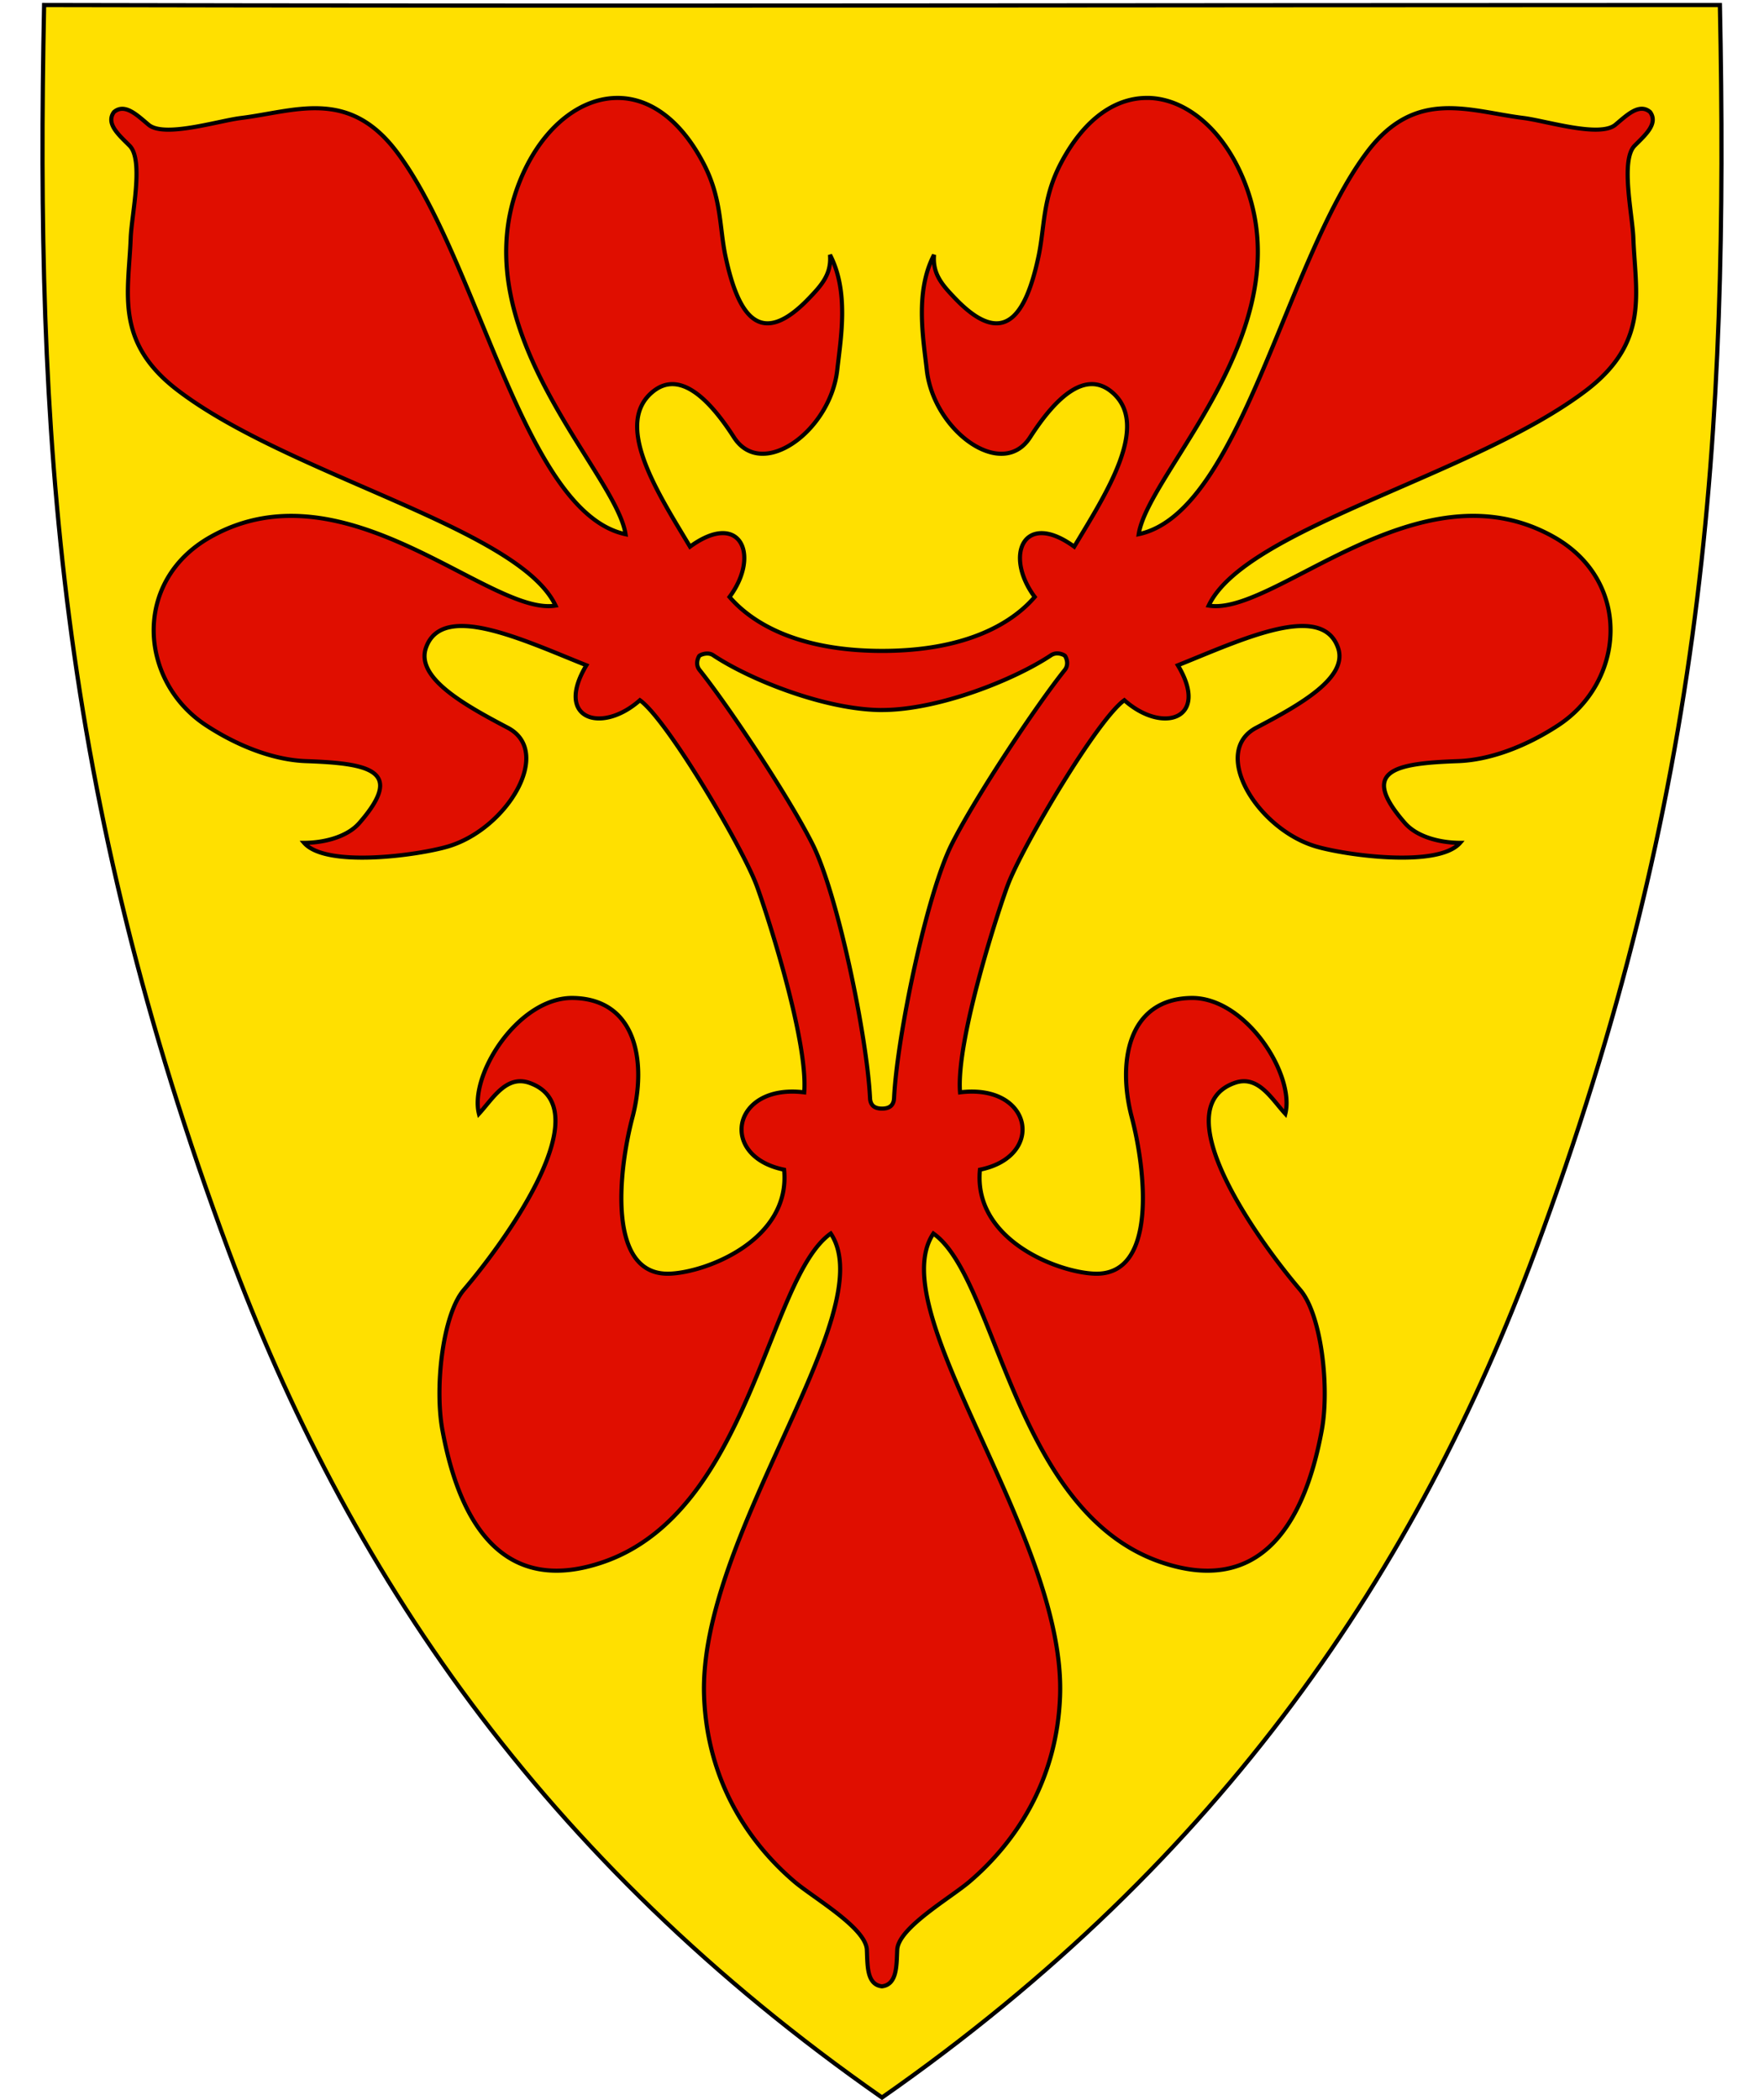
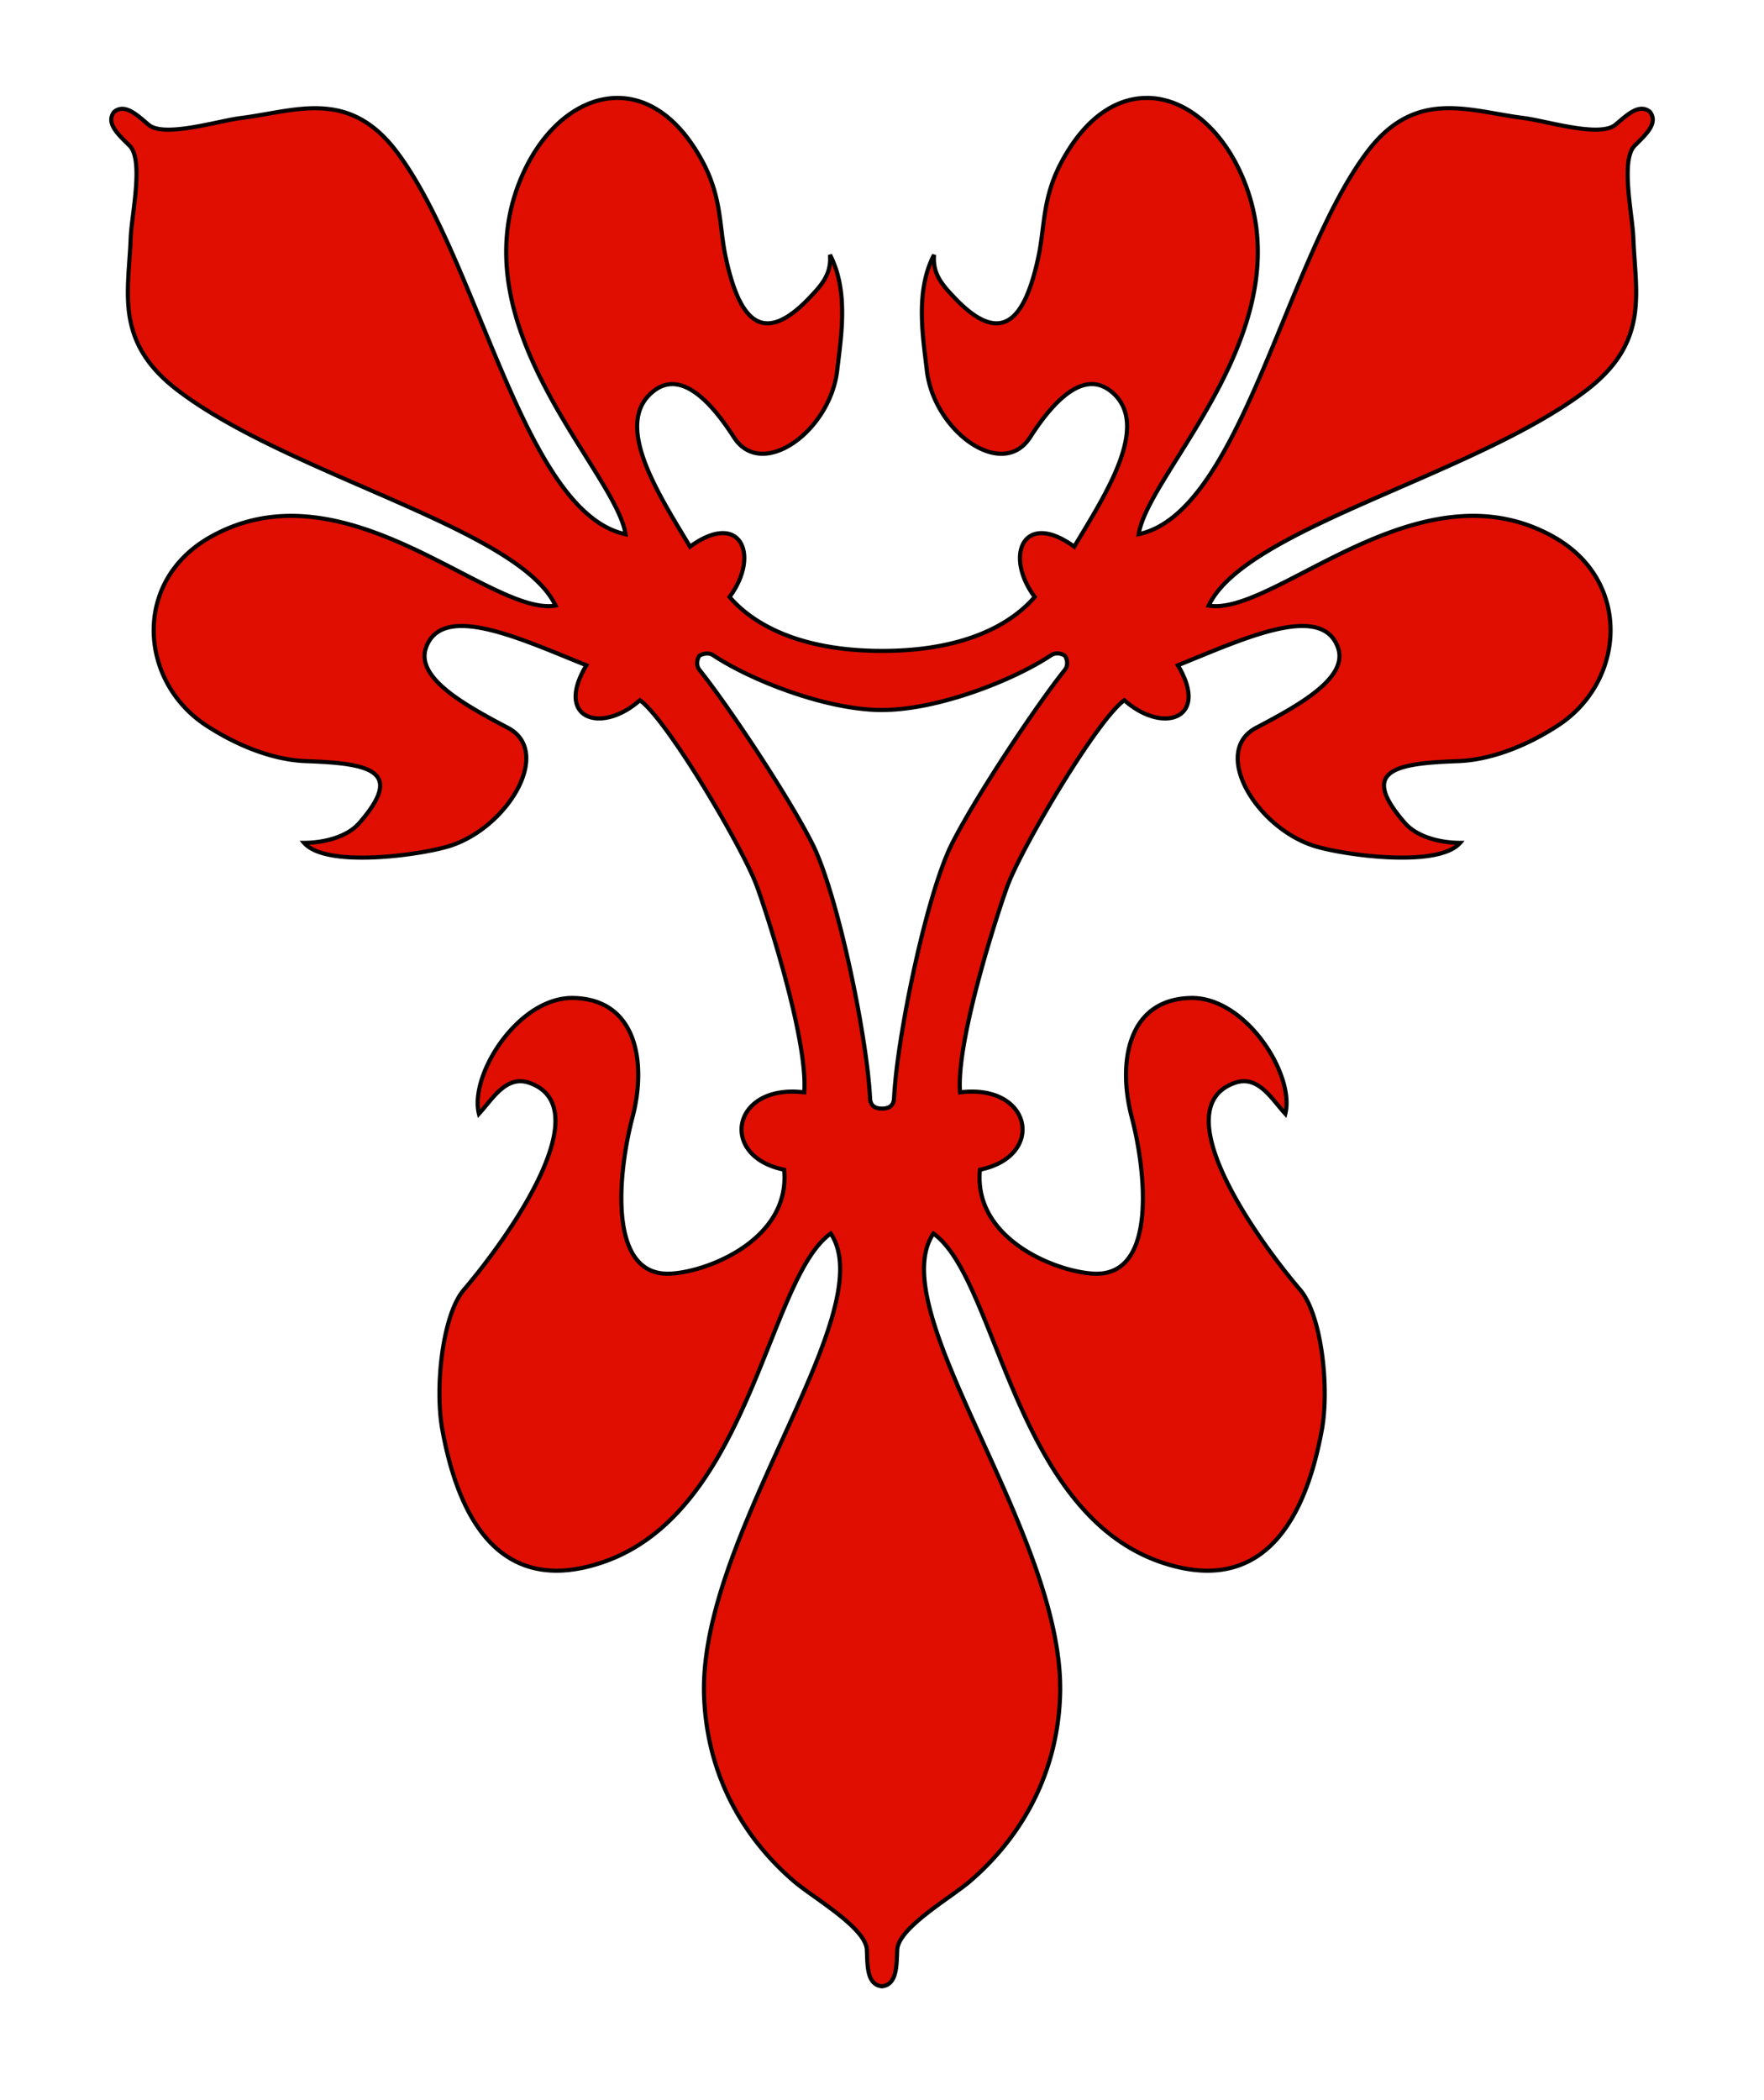
<svg xmlns="http://www.w3.org/2000/svg" xml:space="preserve" viewBox="30.5 31.5 420 500" height="500" width="420">
-   <path d="M440 32.7c2.09 102.46-3.38 187.49-43.93 296.59-28.05 75.48-74.21 144.77-155.57 201.59-81.36-56.82-127.52-126.11-155.57-201.59C44.38 220.19 38.91 135.16 41 32.7c133 .29 266 0 399 0z" style="fill-rule:evenodd;fill:#ffe000" />
-   <path d="M440 32.7c2.09 102.46-3.38 187.49-43.93 296.59-28.05 75.48-74.21 144.77-155.57 201.59-81.36-56.82-127.52-126.11-155.57-201.59C44.38 220.19 38.91 135.16 41 32.7c133 .29 266 0 399 0z" style="fill:none;stroke:#000" />
  <path d="M240.53 200.55c-13.49-.02-31.49-7.22-40.24-13.06-1.32-.88-3.17-.05-3.33.21-.38.65-.88 2.09.11 3.33 6.57 8.2 21 29.77 26.84 41.36 6.03 11.95 13.04 45.97 13.74 60.55.08 1.7 1.05 2.5 2.86 2.5 1.81 0 2.78-.8 2.86-2.5.7-14.57 7.75-48.6 13.79-60.55 5.85-11.58 20.26-33.15 26.84-41.36.99-1.24.49-2.68.11-3.33-.1-.17-.84-.58-1.72-.63a2.7 2.7 0 0 0-1.61.41c-8.74 5.84-26.75 13.04-40.24 13.06zM303.9 54.81c9.52.21 18.76 8.37 23.46 21.48 12.48 34.8-23.53 67.78-25.74 82.39 24.29-5.15 34.91-65.24 54.46-91.08 11.52-15.21 24.2-9.62 37.14-8.01 5.44.68 18.17 4.73 21.9 1.61 2.7-2.25 5.68-5.25 8.27-3.02 1.99 2.78-1.21 5.51-3.69 8.01-3.43 3.45-.51 16.47-.31 21.95.47 13.03 3.95 24.75-11.23 36.31-26.6 20.25-81.17 32.78-89.88 51.23 15.6 2.62 49.99-34.51 82.18-16.33 18.72 10.56 16.94 34.42 1.04 44.83-8.02 5.25-16.56 8.27-23.83 8.53-15.19.53-23.6 2.21-12.69 14.72 2.99 3.43 8.58 4.72 13.16 4.74-5.23 6-27.31 2.95-34.38.84-14-4.19-25.07-22.51-14.15-28.25 10.62-5.57 21.98-11.99 19.45-19.09-3.92-11.01-23.14-1.77-38.12 4.22 7.69 12.78-3.56 16.5-12.74 8.32-6.45 4.61-24.04 34.38-27.67 43.79-1.87 4.85-12.47 36.92-11.45 49.57 17.21-2.13 20.42 15.24 4.74 18.41-1.64 16.64 18.43 24.45 27.31 24.76 15.07.53 12.12-24.8 8.84-37.24-3.38-12.79-1.14-28.06 14.04-28.4 13.07-.29 24.84 18.27 22.52 27.57-3.33-3.61-6.51-9.35-12.11-7.33-16.75 6.03 5.07 36.86 15.65 49.26 5.07 5.93 7.01 23.23 5.15 33.34-4.6 25.08-16.34 38.93-38.18 31.52-35.25-11.97-39.15-67.6-54.31-78.28-12.5 18.74 31.66 72.01 30.16 110.27-.8 20.46-10.94 34.99-21.59 44.06-4.48 3.82-16.92 10.97-17.17 16.17-.18 3.77 0 8.3-3.65 8.73-3.65-.43-3.41-4.97-3.59-8.73-.25-5.21-12.73-12.36-17.21-16.17-10.65-9.07-20.74-23.6-21.54-44.06-1.48-38.26 42.66-91.53 30.16-110.27-15.15 10.68-19.11 66.32-54.35 78.28-21.84 7.41-33.53-6.44-38.12-31.52-1.85-10.11.03-27.4 5.1-33.34 10.59-12.41 32.46-43.23 15.71-49.26-5.6-2.01-8.78 3.72-12.11 7.33-2.32-9.29 9.45-27.87 22.52-27.57 15.19.34 17.42 15.6 14.04 28.4-3.28 12.44-6.23 37.77 8.84 37.24 8.87-.31 28.9-8.12 27.26-24.76-15.69-3.17-12.43-20.55 4.79-18.41 1.02-12.65-9.57-44.72-11.45-49.57-3.63-9.41-21.22-39.18-27.67-43.79-9.19 8.17-20.44 4.46-12.74-8.32-14.98-5.98-34.26-15.23-38.18-4.22-2.53 7.1 8.83 13.51 19.45 19.09 10.92 5.74-.15 24.06-14.15 28.25-7.07 2.11-29.1 5.17-34.33-.84 4.58-.02 10.17-1.31 13.16-4.74 10.91-12.51 2.45-14.19-12.74-14.72-7.27-.26-15.75-3.28-23.77-8.53-15.9-10.42-17.69-34.27 1.04-44.83 32.2-18.17 66.59 18.95 82.18 16.33-8.71-18.45-63.33-30.97-89.92-51.23-15.18-11.55-11.72-23.27-11.24-36.3.2-5.48 3.17-18.5-.26-21.95-2.48-2.5-5.74-5.23-3.74-8.01 2.59-2.23 5.57.77 8.27 3.02 3.73 3.11 16.51-.93 21.95-1.61 12.94-1.6 25.58-7.2 37.09 8.01 19.55 25.84 30.22 85.93 54.51 91.08-2.21-14.61-38.28-47.59-25.8-82.39 4.71-13.12 13.98-21.27 23.51-21.48 7.41-.17 14.98 4.5 20.75 15.4 4.48 8.47 3.84 15.25 5.35 22.36 3.01 14.13 8.25 22 19.77 10.04 3.15-3.27 5.48-5.89 5.1-10.45 4.51 8.72 2.63 19.46 1.72 27.46-1.66 14.51-17.94 26.34-24.6 15.97-6.48-10.09-13.21-15.63-19.14-10.98-9.86 7.75 1.23 24.55 8.69 37.03 12.07-8.78 16.76 2.1 9.41 11.97 5.08 5.92 15.81 12.84 36.31 12.85 20.54 0 31.27-6.92 36.35-12.85-7.35-9.86-2.64-20.74 9.41-11.97 7.46-12.48 18.55-29.28 8.69-37.03-5.93-4.66-12.71.88-19.19 10.98-6.66 10.38-22.94-1.45-24.6-15.97-.91-8-2.8-18.75 1.72-27.46-.38 4.57 1.95 7.18 5.1 10.45 11.52 11.96 16.75 4.09 19.77-10.04 1.51-7.11.92-13.89 5.41-22.36 5.77-10.9 13.34-15.56 20.75-15.4z" style="fill:#e00e00;stroke-width:.98;stroke:#000" />
</svg>